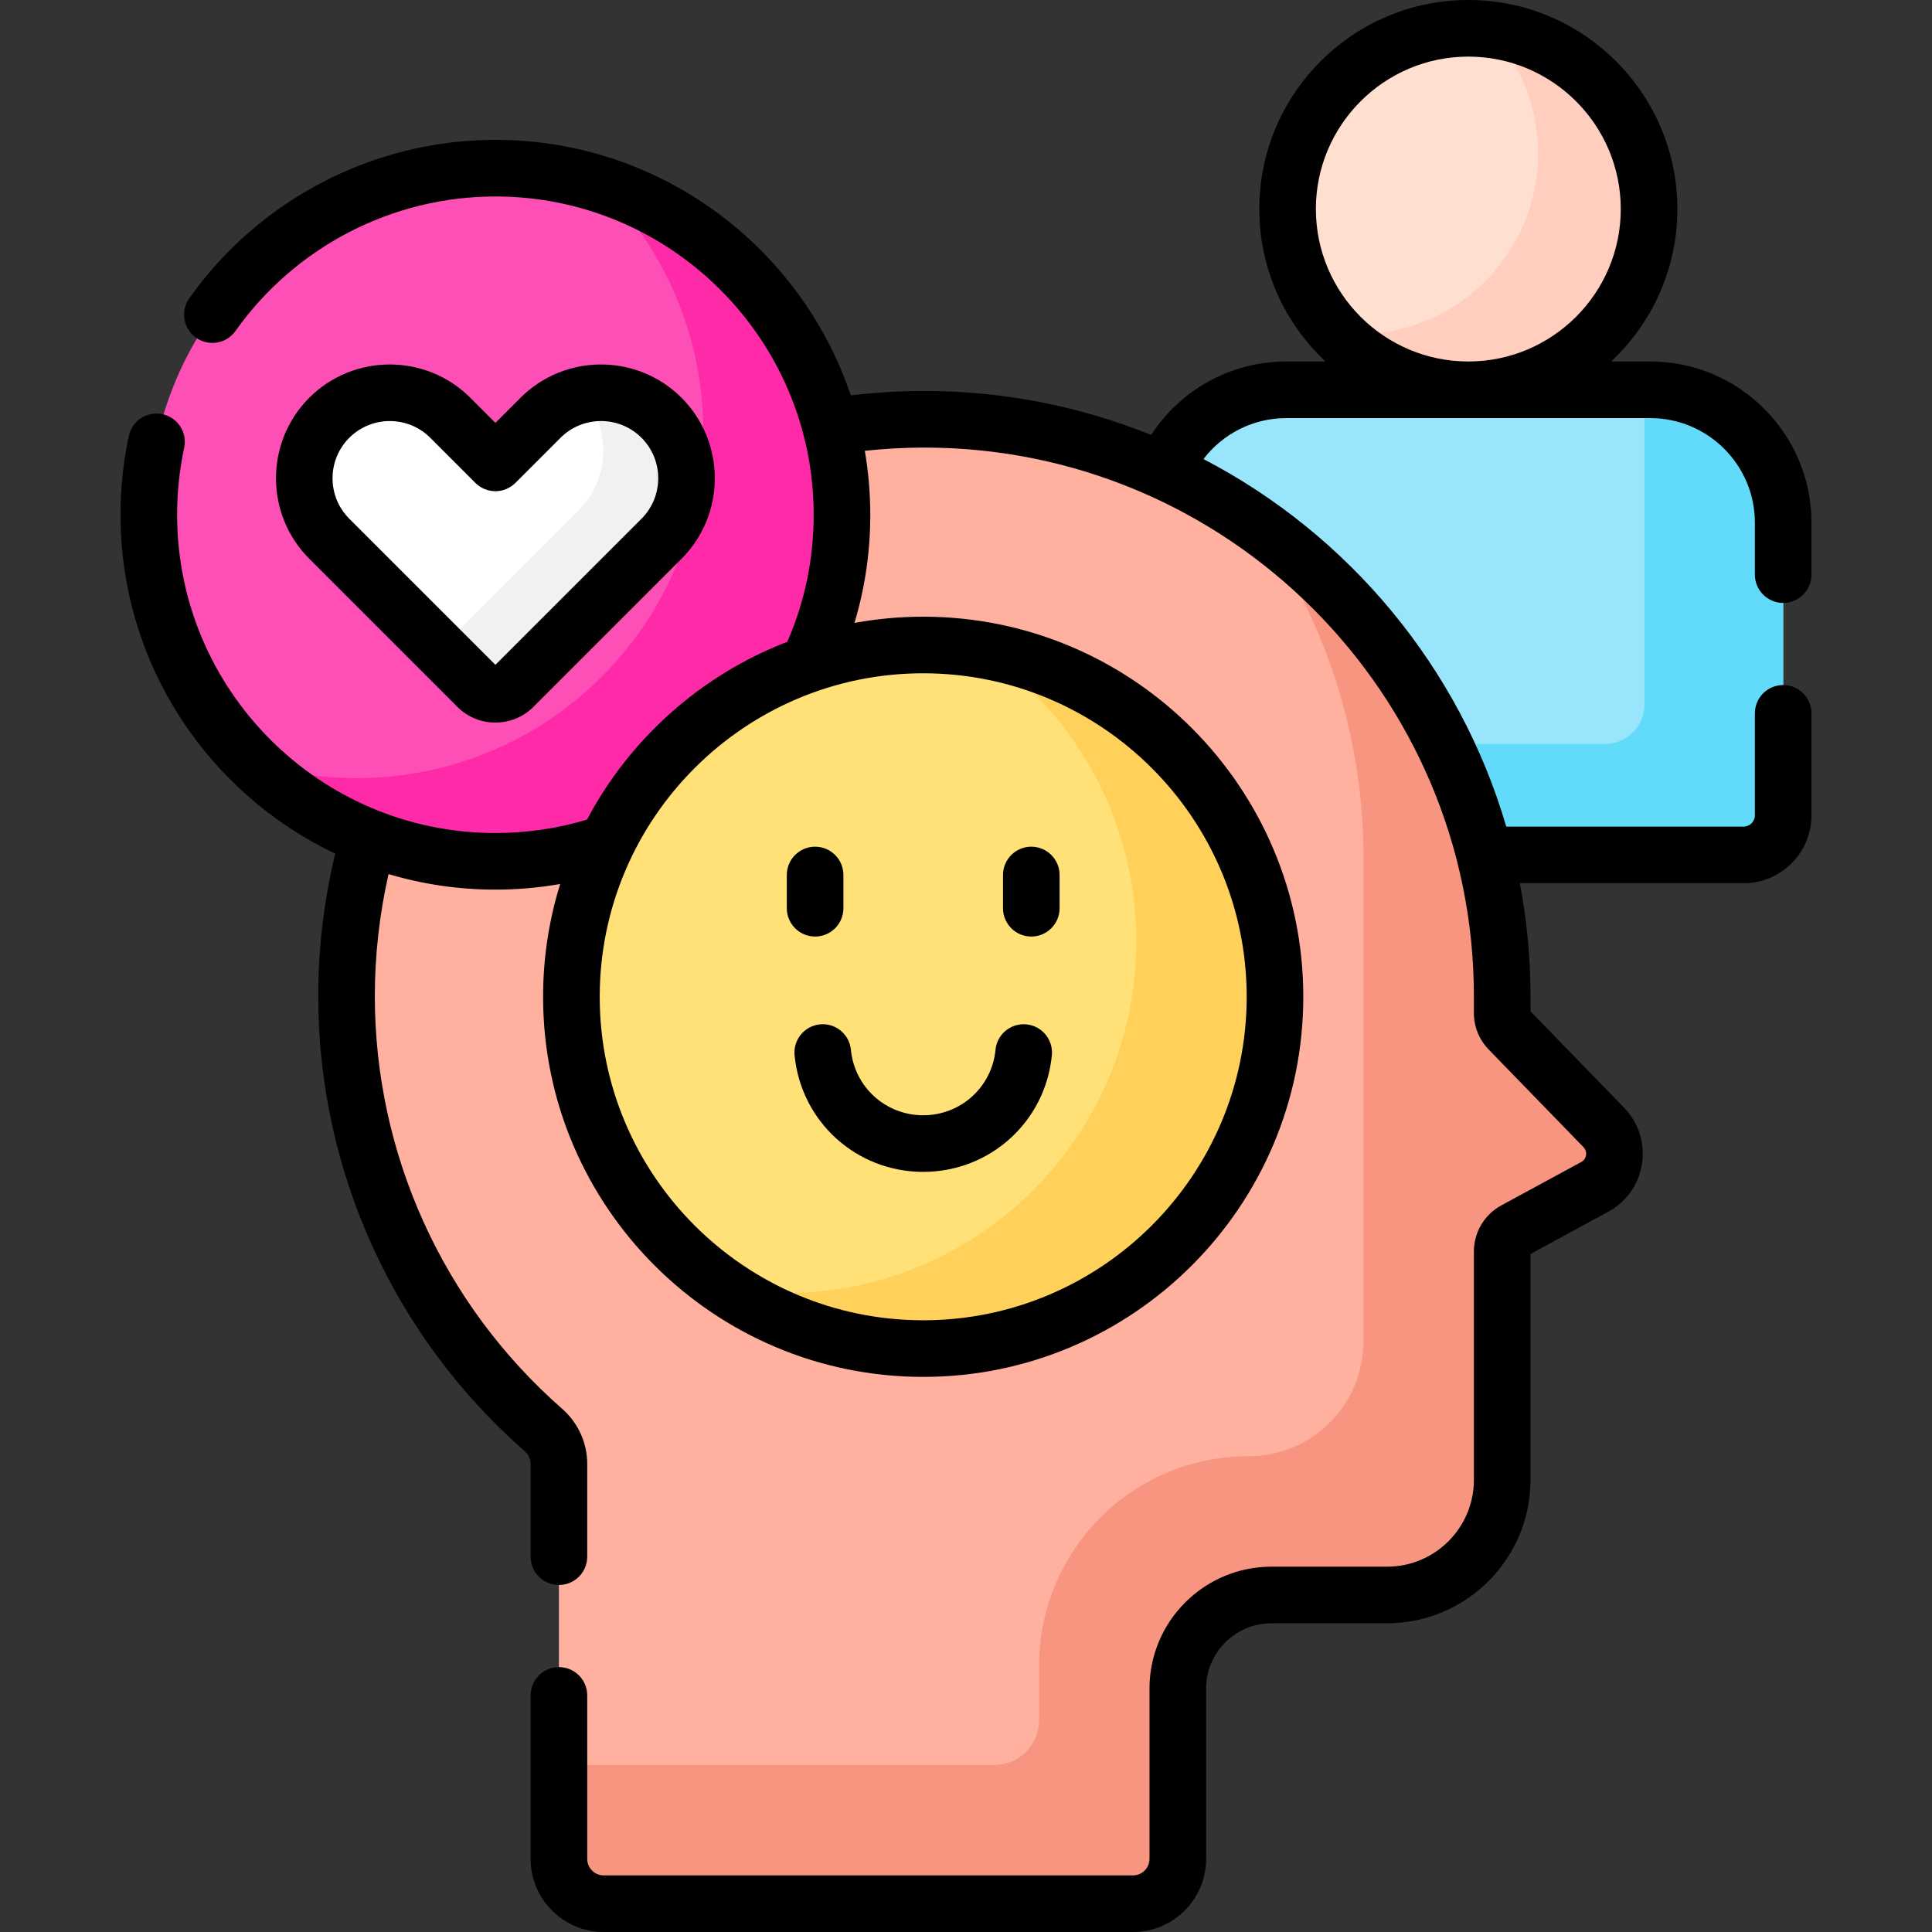
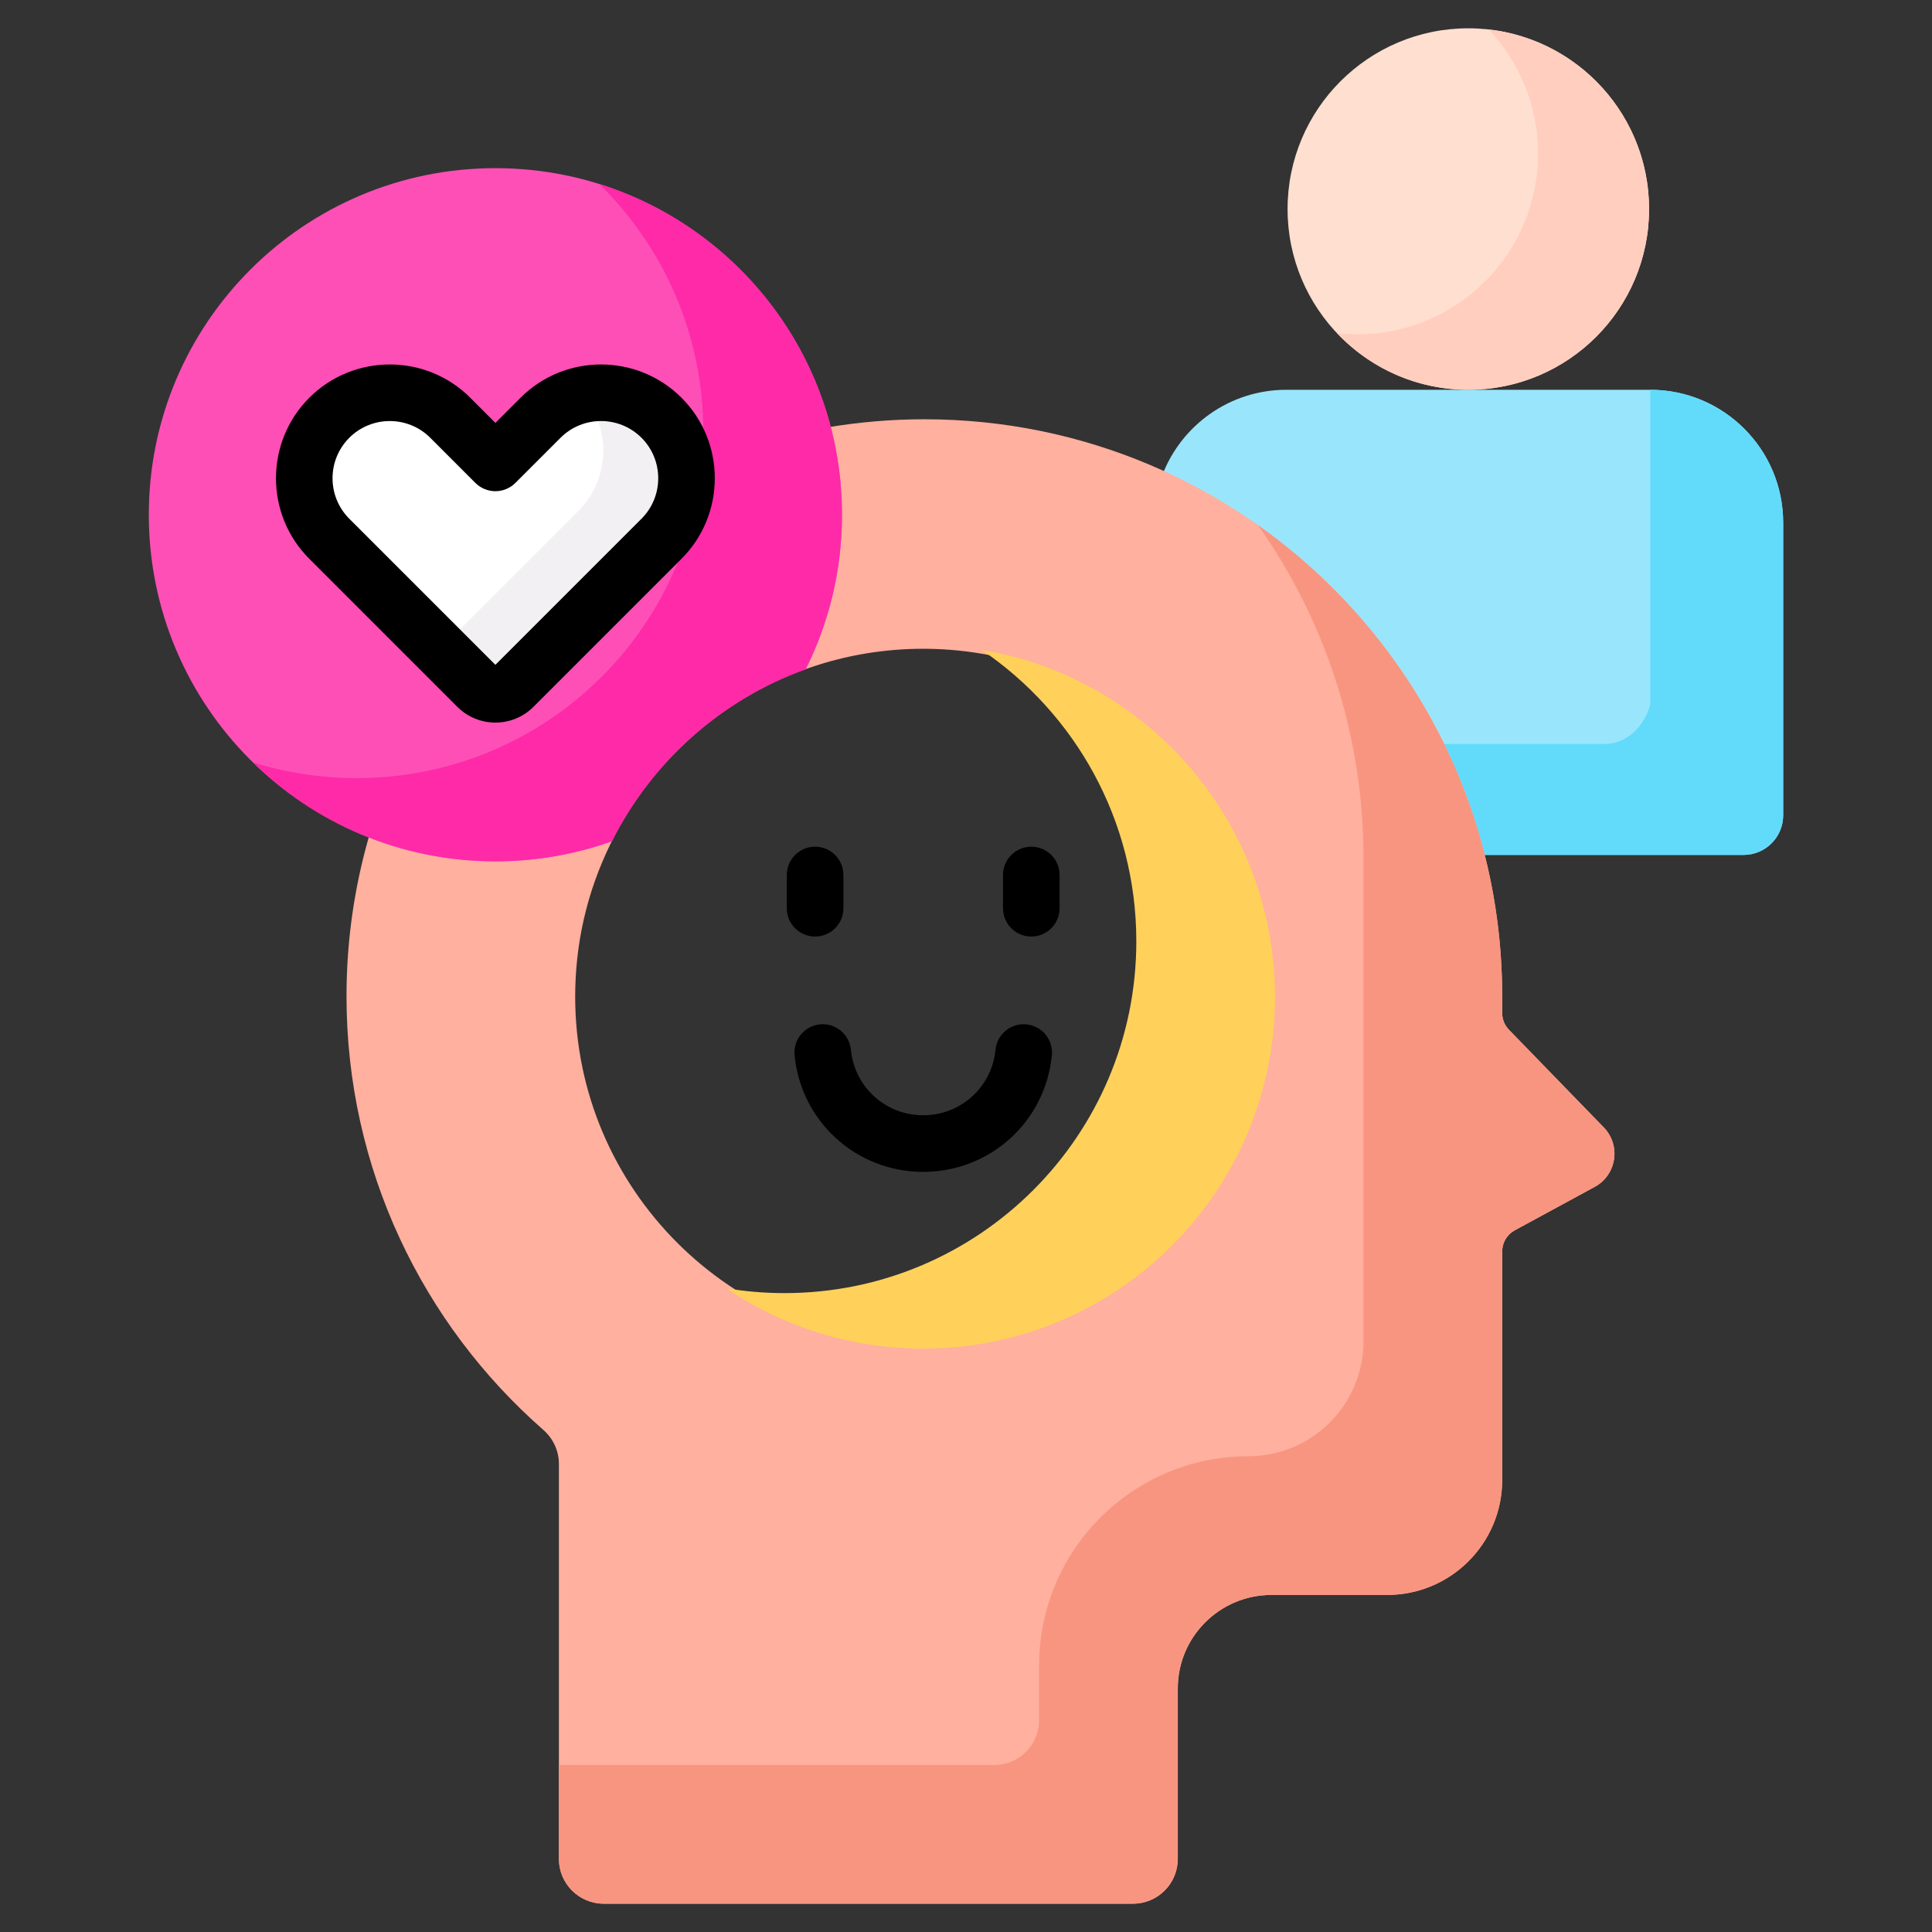
<svg xmlns="http://www.w3.org/2000/svg" width="77" height="77" viewBox="0 0 77 77" fill="none">
  <rect x="0" y="0" width="77" height="77" fill="#333333" stroke="none" />
  <g clip-path="url(#clip0_663_1805)">
    <path d="M65.771 15.535H51.269C49.018 15.535 47.096 16.939 46.329 18.92C52.559 21.766 57.296 27.325 59.015 34.073H69.489C70.362 34.073 71.069 33.366 71.069 32.494V20.833C71.069 17.907 68.697 15.535 65.771 15.535Z" fill="#99E6FC" />
-     <path d="M65.771 15.535H65.541V28.072C65.541 28.944 64.834 29.651 63.962 29.651H57.381C58.071 31.051 58.622 32.531 59.015 34.073H69.489C70.361 34.073 71.068 33.366 71.068 32.494V20.833C71.068 17.907 68.696 15.535 65.771 15.535Z" fill="#62DBFB" />
+     <path d="M65.771 15.535V28.072C65.541 28.944 64.834 29.651 63.962 29.651H57.381C58.071 31.051 58.622 32.531 59.015 34.073H69.489C70.361 34.073 71.068 33.366 71.068 32.494V20.833C71.068 17.907 68.696 15.535 65.771 15.535Z" fill="#62DBFB" />
    <path d="M58.52 15.535C62.498 15.535 65.724 12.31 65.724 8.331C65.724 4.353 62.498 1.128 58.52 1.128C54.542 1.128 51.316 4.353 51.316 8.331C51.316 12.31 54.542 15.535 58.52 15.535Z" fill="#FFDFCF" />
    <path d="M59.333 1.175C60.552 2.465 61.301 4.205 61.301 6.12C61.301 10.099 58.076 13.324 54.098 13.324C53.823 13.324 53.552 13.307 53.285 13.277C54.598 14.666 56.457 15.535 58.52 15.535C62.498 15.535 65.724 12.31 65.724 8.331C65.723 4.628 62.928 1.579 59.333 1.175Z" fill="#FFCEBF" />
    <path d="M63.919 44.934L60.142 41.044C59.967 40.865 59.87 40.624 59.87 40.374V39.704C59.87 27.005 49.559 16.71 36.84 16.71C35.517 16.71 34.22 16.823 32.958 17.037C33.25 18.148 33.407 19.314 33.407 20.515C33.407 22.579 32.958 24.561 32.073 26.409L31.918 26.734L32.258 26.616C33.715 26.112 35.241 25.857 36.794 25.857C44.442 25.857 50.664 32.079 50.664 39.727C50.664 47.375 44.442 53.597 36.794 53.597C29.146 53.597 22.924 47.375 22.924 39.727C22.924 37.603 23.392 35.564 24.315 33.667L24.472 33.343L24.131 33.459C22.722 33.936 21.246 34.178 19.744 34.178C17.978 34.178 16.289 33.841 14.738 33.228C14.135 35.282 13.81 37.455 13.81 39.703C13.81 46.594 16.847 52.776 21.656 56.99C22.046 57.332 22.275 57.823 22.275 58.342V74.086C22.275 75.072 23.075 75.872 24.061 75.872H45.156C46.142 75.872 46.941 75.072 46.941 74.086V67.296C46.941 65.237 48.613 63.567 50.674 63.567H55.282C57.816 63.567 59.87 61.515 59.87 58.984V49.878C59.87 49.526 60.063 49.201 60.373 49.033L63.558 47.303C64.433 46.828 64.613 45.649 63.919 44.934Z" fill="#FFB09E" />
    <path d="M63.919 44.934L60.142 41.044C59.967 40.865 59.87 40.624 59.87 40.374V39.704C59.87 31.95 56.026 25.093 50.137 20.928C52.785 24.673 54.342 29.243 54.342 34.176V53.457C54.342 55.988 52.288 58.039 49.754 58.039C45.148 58.039 41.414 61.774 41.414 66.38V68.559C41.414 69.545 40.614 70.344 39.628 70.344H22.275V74.086C22.275 75.072 23.075 75.872 24.061 75.872H45.156C46.142 75.872 46.941 75.072 46.941 74.086V67.296C46.941 65.236 48.613 63.567 50.674 63.567H55.282C57.816 63.567 59.87 61.515 59.87 58.984V49.878C59.87 49.525 60.063 49.201 60.373 49.033L63.558 47.303C64.433 46.828 64.613 45.649 63.919 44.934Z" fill="#F89580" />
    <path d="M32.112 26.671C33.037 24.817 33.557 22.727 33.557 20.515C33.557 12.886 27.373 6.702 19.744 6.702C12.115 6.702 5.931 12.886 5.931 20.515C5.931 28.144 12.115 34.329 19.744 34.329C21.374 34.329 22.937 34.046 24.389 33.527C25.979 30.36 28.745 27.881 32.112 26.671Z" fill="#FE4FB7" />
    <path d="M32.113 26.671C33.037 24.817 33.558 22.727 33.558 20.515C33.558 14.329 29.49 9.092 23.884 7.333C26.442 9.841 28.03 13.334 28.03 17.199C28.03 24.828 21.846 31.012 14.217 31.012C12.775 31.012 11.384 30.791 10.077 30.381C12.569 32.822 15.98 34.329 19.744 34.329C21.374 34.329 22.938 34.046 24.389 33.527C25.979 30.36 28.746 27.881 32.113 26.671Z" fill="#FE2AA8" />
    <path d="M17.945 16.65L19.744 18.449L21.543 16.65C22.874 15.319 25.033 15.319 26.364 16.65C27.696 17.982 27.696 20.14 26.364 21.472L20.462 27.374C20.066 27.771 19.422 27.771 19.026 27.374L13.124 21.472C11.792 20.14 11.792 17.982 13.124 16.65C14.455 15.319 16.614 15.319 17.945 16.65Z" fill="white" />
    <path d="M26.365 16.65C25.511 15.796 24.317 15.493 23.22 15.734C24.374 17.074 24.319 19.096 23.048 20.366L17.533 25.881L19.026 27.374C19.423 27.771 20.066 27.771 20.462 27.374L26.365 21.472C27.696 20.14 27.696 17.982 26.365 16.65Z" fill="#F3F0F3" />
-     <path d="M36.794 53.748C44.538 53.748 50.815 47.471 50.815 39.727C50.815 31.983 44.538 25.706 36.794 25.706C29.051 25.706 22.773 31.983 22.773 39.727C22.773 47.471 29.051 53.748 36.794 53.748Z" fill="#FFE177" />
    <path d="M39.12 25.899C42.841 28.42 45.288 32.682 45.288 37.516C45.288 45.26 39.01 51.537 31.267 51.537C30.474 51.537 29.698 51.47 28.941 51.344C31.182 52.861 33.885 53.748 36.794 53.748C44.538 53.748 50.815 47.471 50.815 39.727C50.815 32.776 45.756 27.007 39.12 25.899Z" fill="#FFD15B" />
-     <path d="M71.069 24.03C71.692 24.03 72.197 23.525 72.197 22.902V20.833C72.197 17.29 69.314 14.407 65.771 14.407H64.212C65.835 12.886 66.852 10.726 66.852 8.331C66.852 3.738 63.114 0 58.52 0C53.926 0 50.189 3.738 50.189 8.331C50.189 10.726 51.205 12.886 52.828 14.407H51.269C49.063 14.407 47.05 15.527 45.88 17.335C43.086 16.206 40.035 15.582 36.84 15.582C35.865 15.582 34.883 15.642 33.909 15.759C31.918 9.845 26.321 5.574 19.744 5.574C14.906 5.574 10.345 7.934 7.545 11.887C7.184 12.396 7.305 13.1 7.813 13.46C8.321 13.82 9.025 13.7 9.385 13.191C11.764 9.834 15.636 7.83 19.744 7.83C26.739 7.83 32.429 13.52 32.429 20.515C32.429 22.281 32.075 23.982 31.377 25.58C27.94 26.901 25.102 29.44 23.395 32.666C22.216 33.02 20.99 33.2 19.744 33.2C12.749 33.2 7.059 27.51 7.059 20.515C7.059 19.619 7.153 18.721 7.341 17.846C7.471 17.237 7.083 16.638 6.474 16.507C5.865 16.377 5.265 16.765 5.135 17.374C4.914 18.404 4.803 19.46 4.803 20.515C4.803 26.471 8.306 31.623 13.36 34.022C12.912 35.875 12.683 37.781 12.683 39.704C12.683 46.645 15.682 53.255 20.912 57.838C21.062 57.969 21.148 58.153 21.148 58.342V62.042C21.148 62.665 21.653 63.17 22.276 63.17C22.898 63.17 23.404 62.665 23.404 62.042V58.342C23.404 57.503 23.037 56.701 22.399 56.142C17.658 51.987 14.939 45.995 14.939 39.704C14.939 38.059 15.125 36.427 15.486 34.837C16.836 35.239 18.265 35.456 19.744 35.456C20.615 35.456 21.478 35.38 22.326 35.232C21.884 36.653 21.645 38.163 21.645 39.727C21.645 48.08 28.441 54.876 36.794 54.876C45.147 54.876 51.943 48.08 51.943 39.727C51.943 31.374 45.147 24.578 36.794 24.578C35.859 24.578 34.943 24.664 34.054 24.827C34.473 23.439 34.685 21.996 34.685 20.515C34.685 19.647 34.61 18.796 34.467 17.967C35.257 17.882 36.051 17.838 36.84 17.838C48.917 17.838 58.742 27.647 58.742 39.704V40.374C58.742 40.92 58.952 41.438 59.333 41.83L63.11 45.72C63.223 45.837 63.223 45.97 63.212 46.039C63.202 46.108 63.163 46.235 63.02 46.312L59.835 48.041C59.161 48.408 58.742 49.111 58.742 49.878V58.984C58.742 60.89 57.19 62.44 55.282 62.44H50.674C47.994 62.44 45.813 64.618 45.813 67.296V74.087C45.813 74.449 45.518 74.744 45.156 74.744H24.061C23.699 74.744 23.404 74.449 23.404 74.087V67.57C23.404 66.947 22.899 66.442 22.276 66.442C21.653 66.442 21.148 66.947 21.148 67.57V74.087C21.148 75.693 22.455 77 24.061 77H45.156C46.763 77 48.07 75.693 48.07 74.087V67.296C48.07 65.862 49.238 64.695 50.675 64.695H55.282C58.434 64.695 60.998 62.133 60.998 58.984V49.977L64.097 48.294C64.826 47.898 65.317 47.2 65.442 46.379C65.568 45.557 65.308 44.745 64.729 44.148L60.998 40.307V39.704C60.998 38.165 60.851 36.66 60.574 35.201H69.49C70.983 35.201 72.197 33.987 72.197 32.494V28.429C72.197 27.806 71.692 27.302 71.069 27.302C70.446 27.302 69.941 27.806 69.941 28.429V32.494C69.941 32.743 69.739 32.945 69.49 32.945H60.032C58.17 26.585 53.75 21.305 47.964 18.296C48.74 17.281 49.951 16.663 51.269 16.663L65.771 16.663C68.071 16.663 69.941 18.534 69.941 20.833V22.902C69.941 23.525 70.446 24.03 71.069 24.03ZM36.794 26.834C43.904 26.834 49.687 32.618 49.687 39.727C49.687 46.836 43.904 52.62 36.794 52.62C29.685 52.62 23.902 46.836 23.902 39.727C23.902 32.618 29.685 26.834 36.794 26.834ZM58.526 14.407H58.514C55.167 14.404 52.444 11.68 52.444 8.331C52.444 4.982 55.17 2.256 58.52 2.256C61.87 2.256 64.596 4.982 64.596 8.331C64.596 11.68 61.873 14.404 58.526 14.407Z" fill="black" />
    <path d="M32.486 37.326C33.109 37.326 33.614 36.821 33.614 36.198V34.873C33.614 34.25 33.109 33.745 32.486 33.745C31.863 33.745 31.358 34.25 31.358 34.873V36.198C31.358 36.821 31.863 37.326 32.486 37.326Z" fill="black" />
    <path d="M41.102 37.326C41.725 37.326 42.23 36.821 42.23 36.198V34.873C42.23 34.25 41.725 33.745 41.102 33.745C40.48 33.745 39.975 34.25 39.975 34.873V36.198C39.975 36.821 40.48 37.326 41.102 37.326Z" fill="black" />
    <path d="M32.68 40.826C32.06 40.887 31.607 41.439 31.668 42.059C31.927 44.707 34.131 46.705 36.794 46.705C39.458 46.705 41.662 44.708 41.922 42.059C41.982 41.439 41.529 40.887 40.909 40.826C40.288 40.765 39.737 41.219 39.676 41.839C39.531 43.327 38.292 44.449 36.794 44.449C35.297 44.449 34.058 43.327 33.913 41.839C33.852 41.219 33.3 40.764 32.68 40.826Z" fill="black" />
    <path d="M12.326 15.852C10.557 17.622 10.557 20.5 12.326 22.27L18.228 28.172C18.646 28.589 19.195 28.799 19.744 28.799C20.293 28.798 20.842 28.589 21.26 28.172L27.162 22.27C28.931 20.5 28.931 17.622 27.162 15.852C25.393 14.084 22.514 14.084 20.745 15.853L19.744 16.854L18.743 15.853C18.743 15.852 18.743 15.852 18.743 15.852C16.974 14.084 14.095 14.084 12.326 15.852ZM18.946 19.247C19.158 19.458 19.445 19.577 19.744 19.577C20.043 19.577 20.33 19.458 20.541 19.247L22.34 17.448C23.23 16.558 24.677 16.558 25.567 17.448C26.456 18.337 26.456 19.785 25.567 20.674L19.744 26.497L13.921 20.674C13.031 19.785 13.031 18.337 13.921 17.448C14.366 17.003 14.95 16.781 15.534 16.781C16.119 16.781 16.703 17.003 17.148 17.448L18.946 19.247Z" fill="black" />
  </g>
  <defs>
    <clipPath id="clip0_663_1805">
      <rect width="77" height="77" fill="white" />
    </clipPath>
  </defs>
</svg>